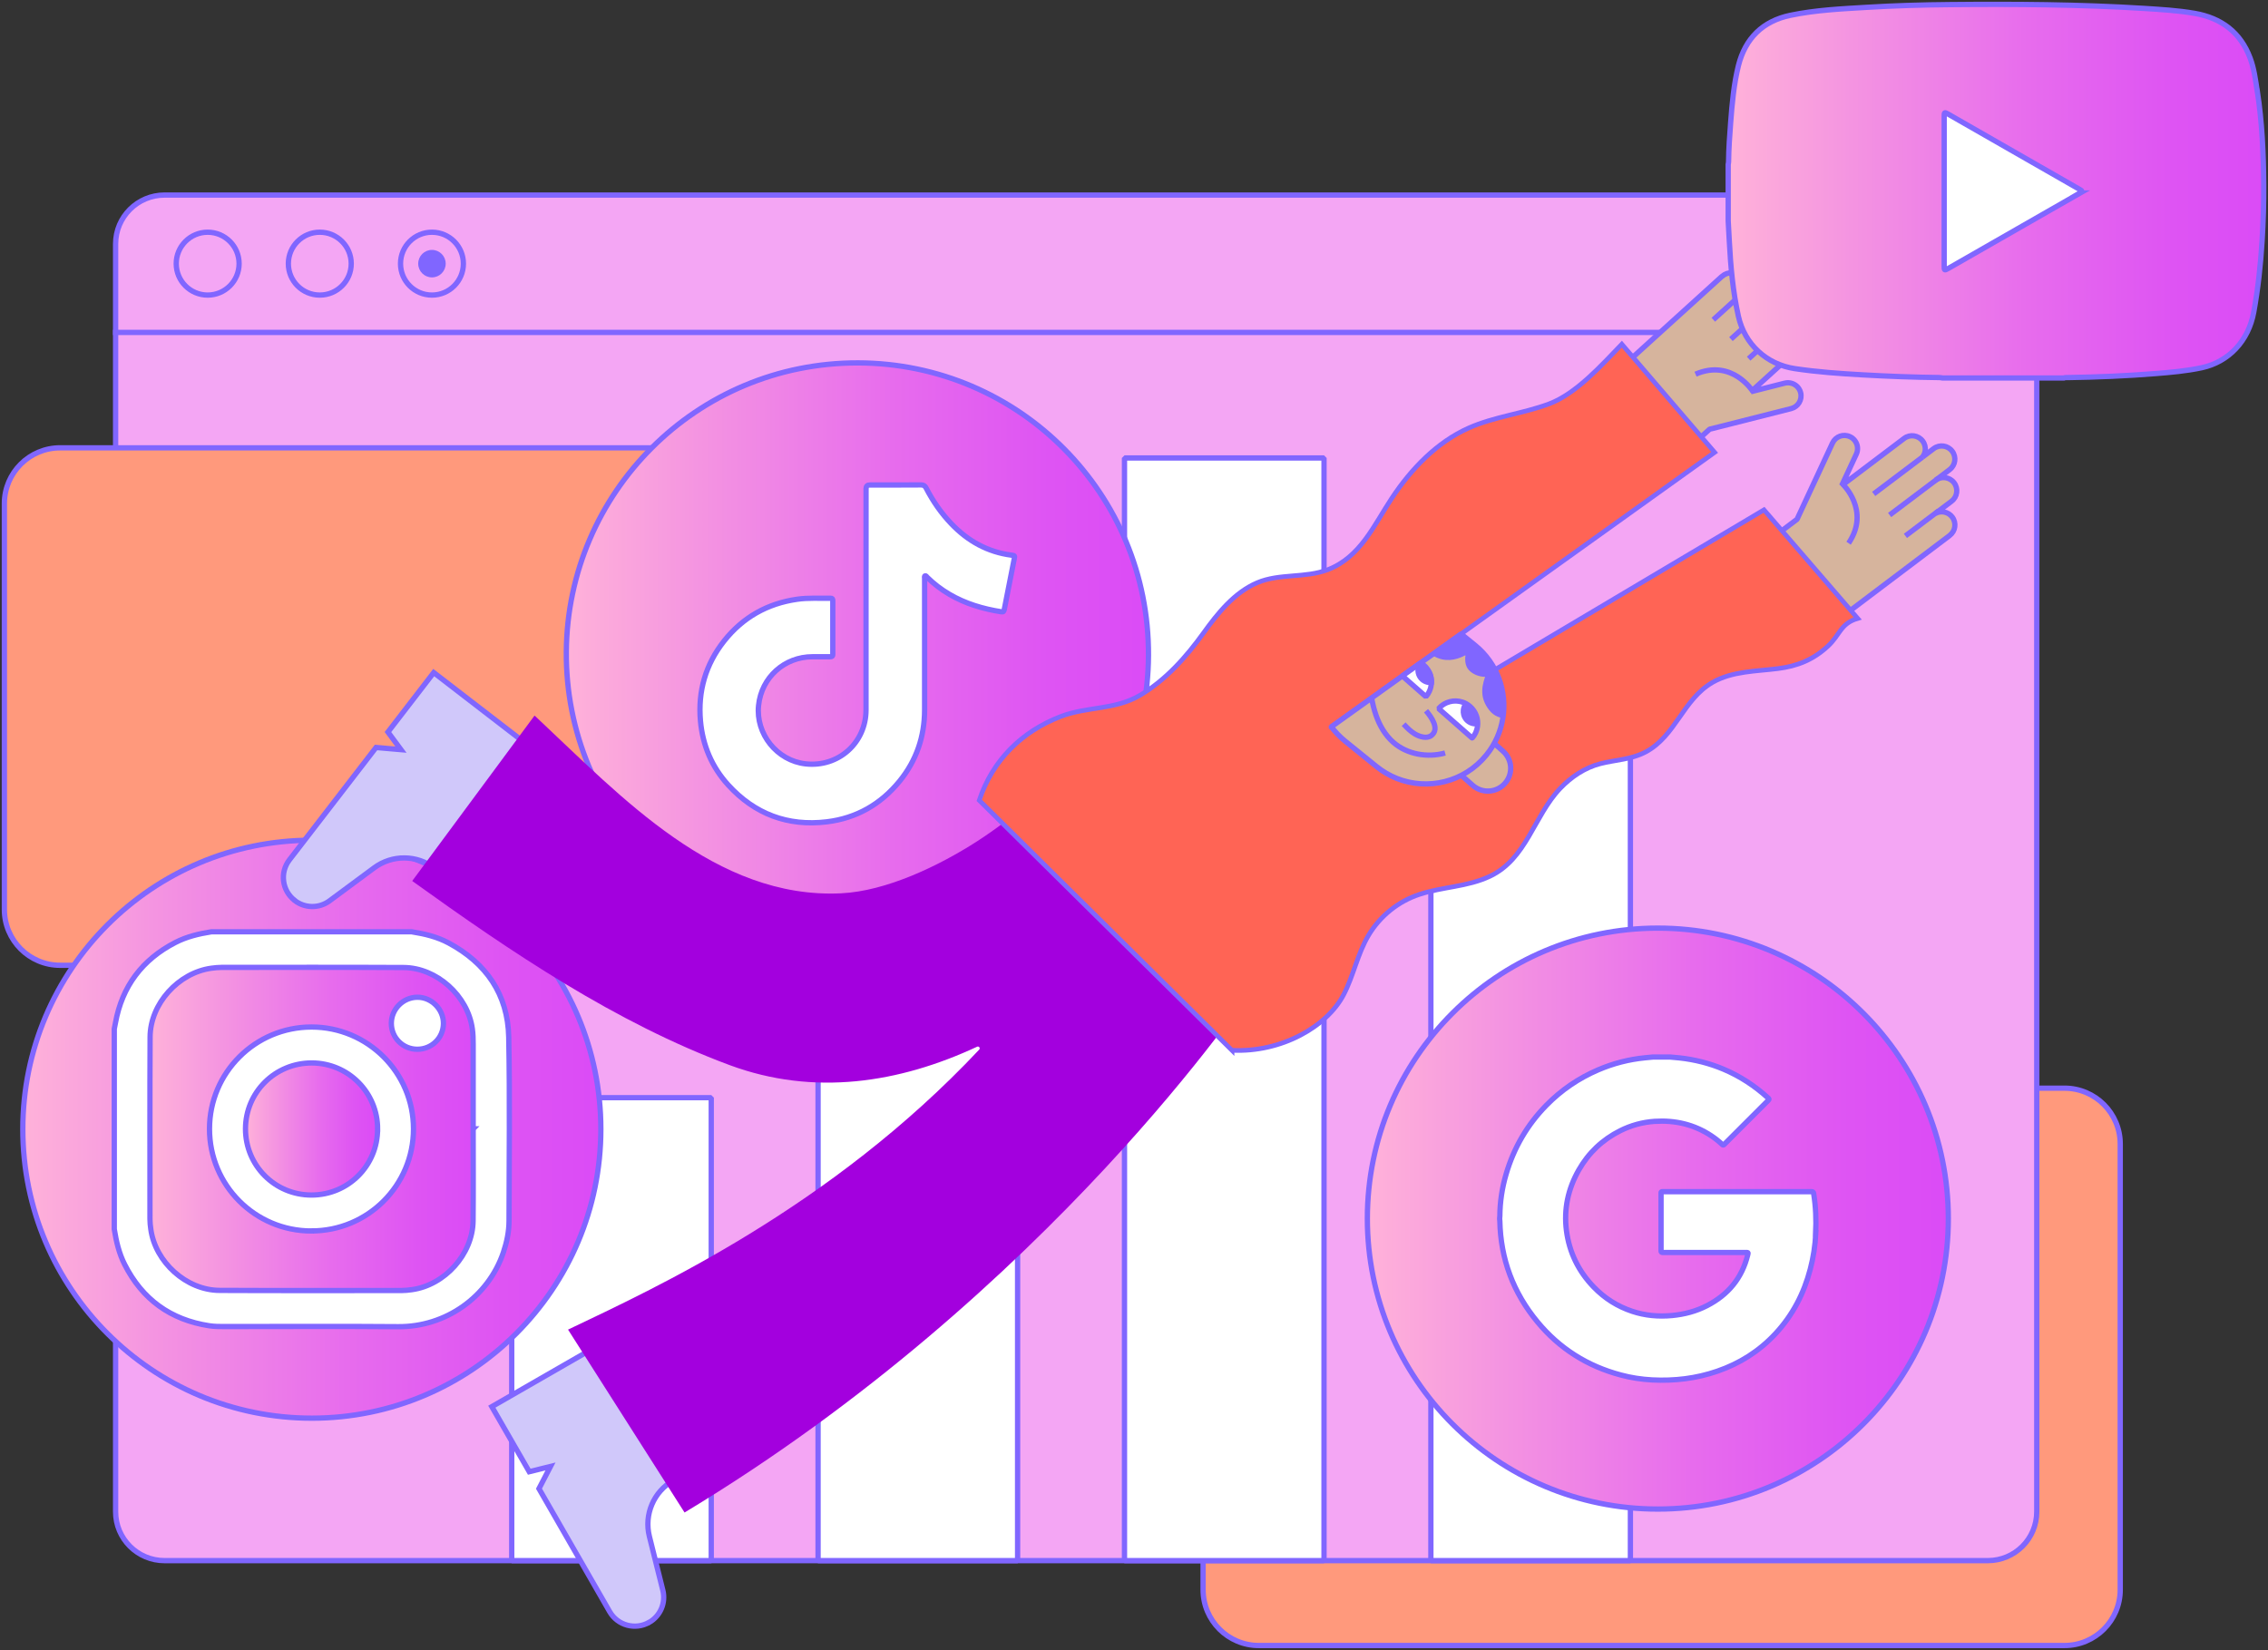
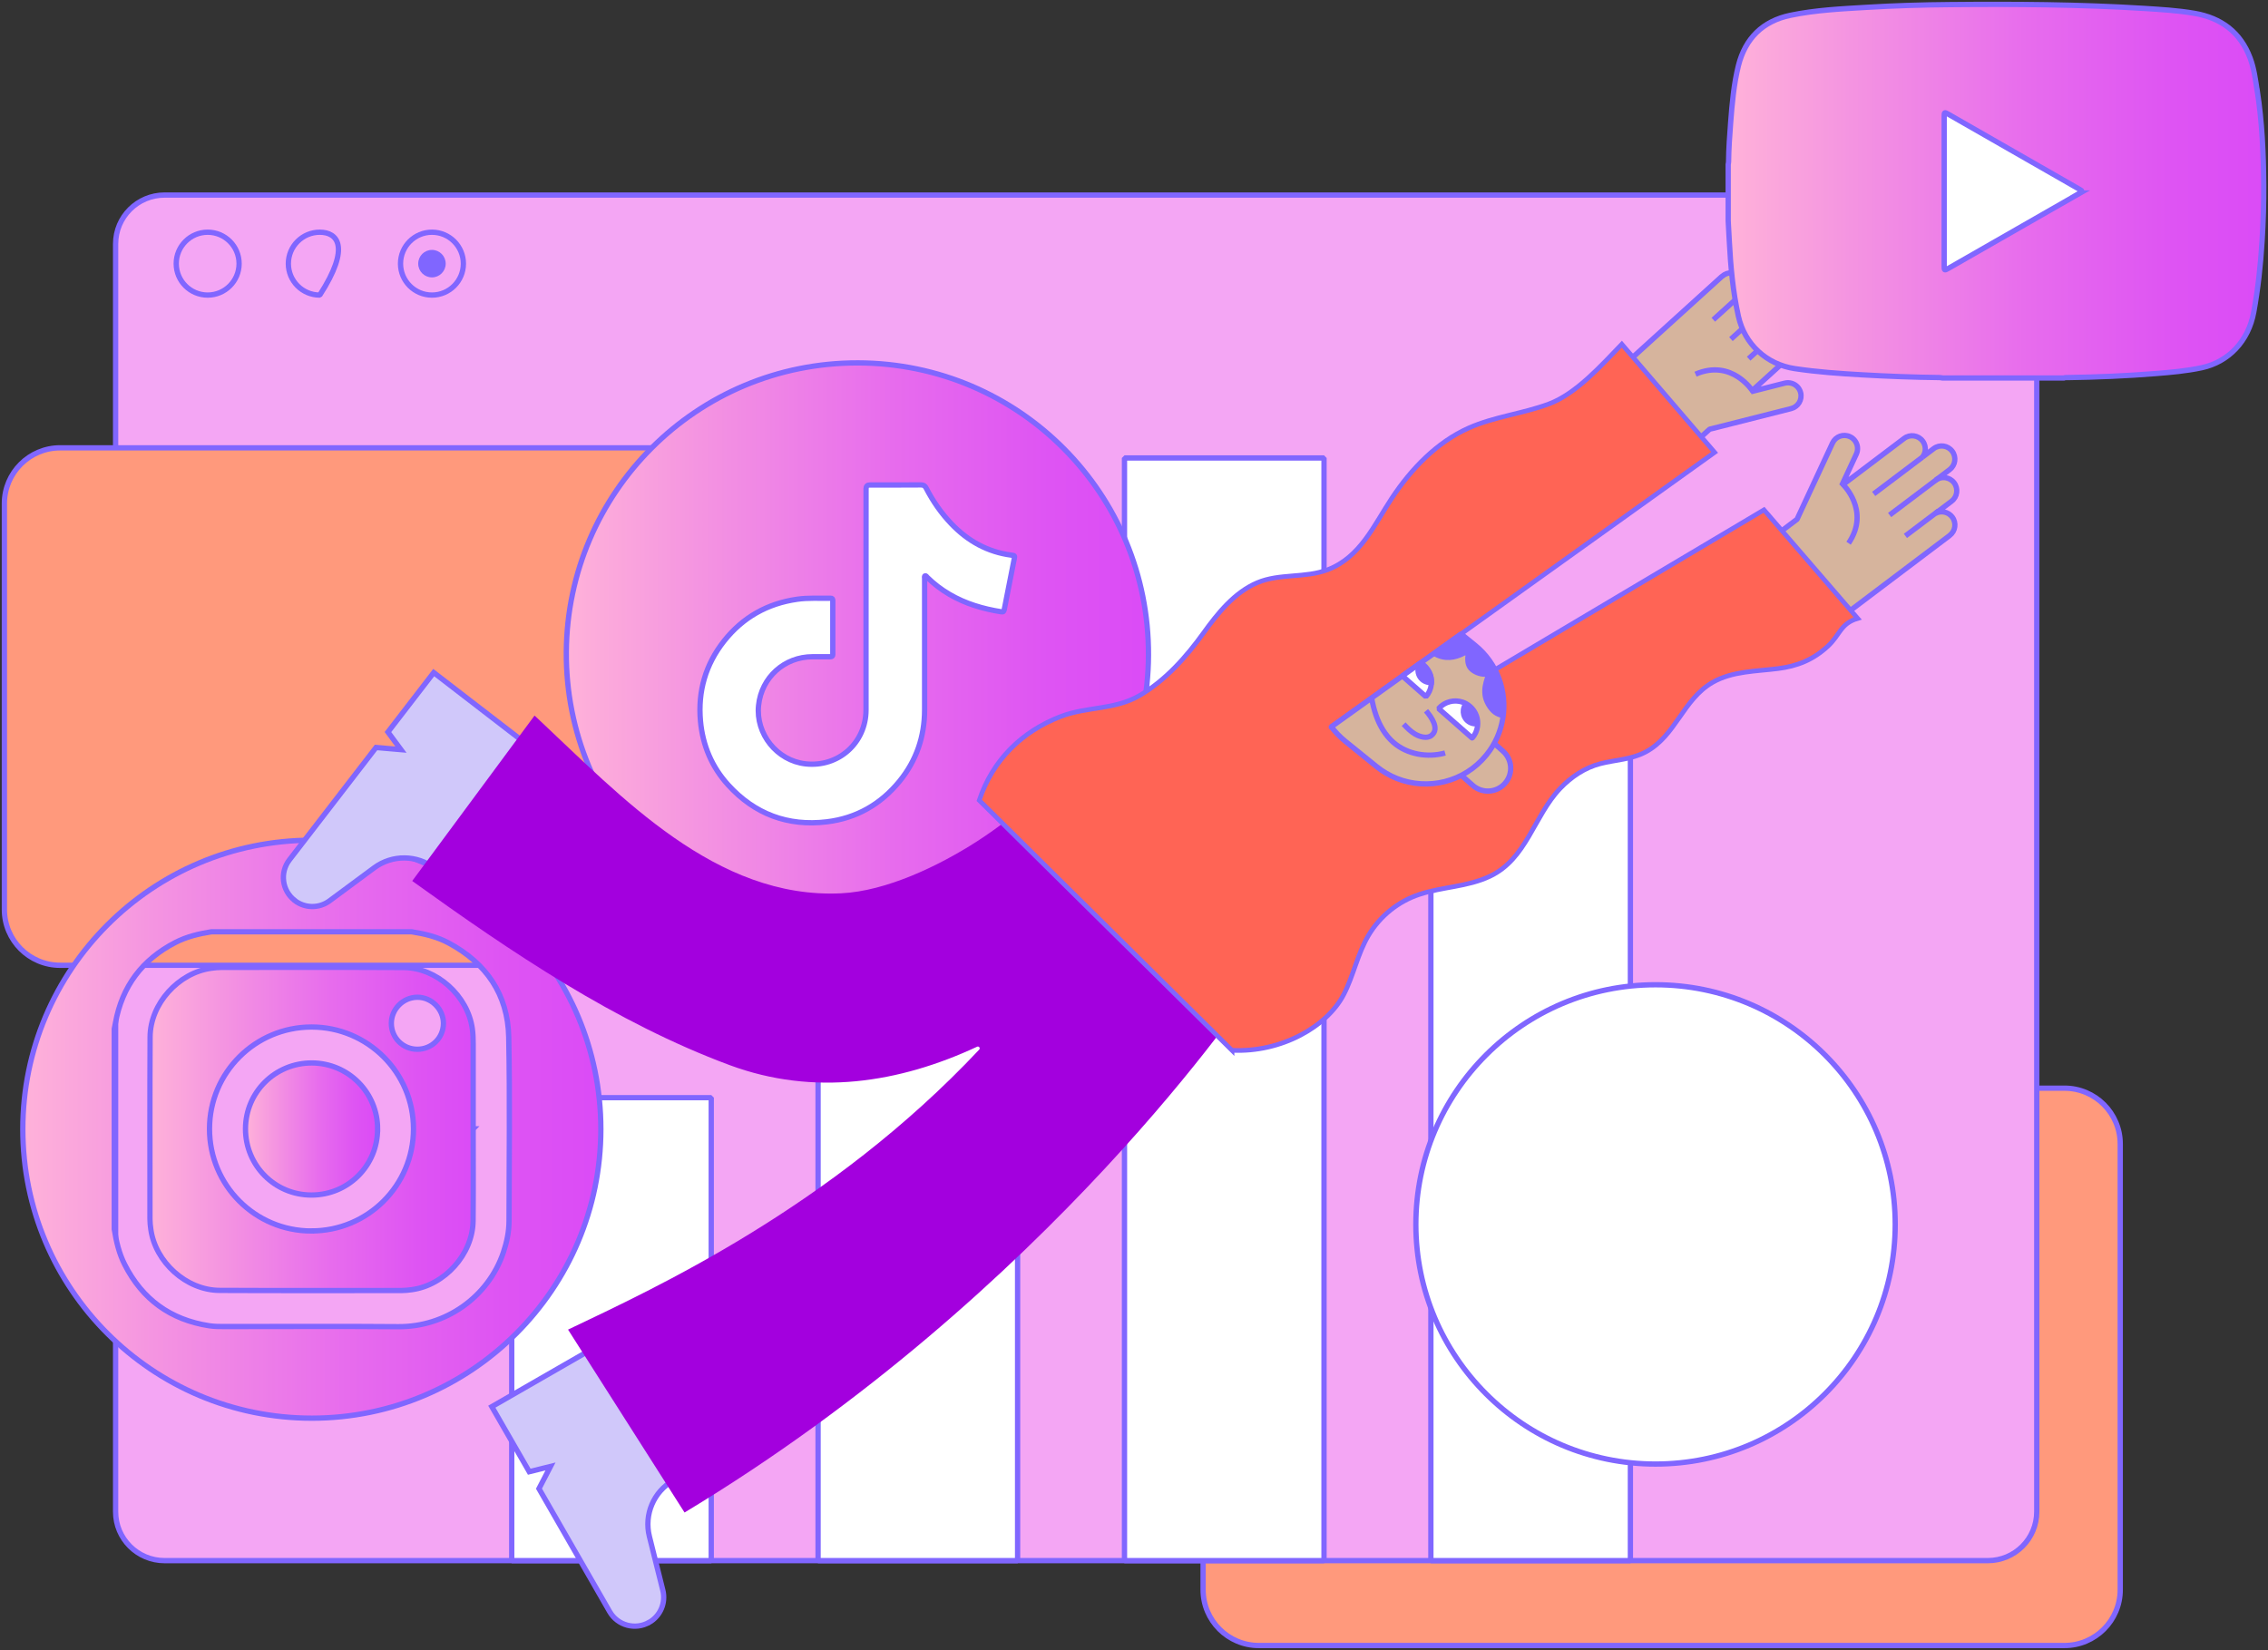
<svg xmlns="http://www.w3.org/2000/svg" width="518" height="377" viewBox="0 0 518 377" fill="none">
  <rect x="0" y="0" width="518" height="377" fill="#333333" stroke="none" />
  <path d="M471.501 375.873H287.531C280.491 375.873 274.781 370.163 274.781 363.123V261.313C274.781 254.273 280.491 248.562 287.531 248.562H471.501C478.541 248.562 484.251 254.273 484.251 261.313V363.123C484.251 370.163 478.541 375.873 471.501 375.873Z" fill="#FF997C" stroke="#8066FF" stroke-width="1.21" stroke-linejoin="bevel" />
  <path d="M465.186 55.723V345.313C465.186 351.483 460.186 356.483 454.016 356.483H37.586C31.416 356.483 26.406 351.483 26.406 345.313V55.723C26.406 49.553 31.416 44.553 37.586 44.553H454.006C460.176 44.553 465.176 49.563 465.176 55.723H465.186Z" fill="#F4A6F4" stroke="#8066FF" stroke-width="1.21" stroke-linejoin="bevel" />
  <path d="M162.445 250.732H116.875V356.482H162.445V250.732Z" fill="white" stroke="#8066FF" stroke-width="1.21" stroke-linejoin="bevel" />
  <path d="M232.414 156.522H186.844V356.482H232.414V156.522Z" fill="white" stroke="#8066FF" stroke-width="1.21" stroke-linejoin="bevel" />
  <path d="M302.398 104.612H256.828V356.482H302.398V104.612Z" fill="white" stroke="#8066FF" stroke-width="1.21" stroke-linejoin="bevel" />
  <path d="M372.375 170.822H326.805V356.482H372.375V170.822Z" fill="white" stroke="#8066FF" stroke-width="1.21" stroke-linejoin="bevel" />
  <path d="M378.115 334.422C408.347 334.422 432.855 309.914 432.855 279.682C432.855 249.45 408.347 224.942 378.115 224.942C347.883 224.942 323.375 249.45 323.375 279.682C323.375 309.914 347.883 334.422 378.115 334.422Z" fill="white" stroke="#8066FF" stroke-width="1.21" stroke-miterlimit="10" />
-   <path d="M378.647 212.003C341.997 212.003 312.297 241.713 312.297 278.353C312.297 314.993 341.997 344.703 378.647 344.703C415.297 344.703 444.987 314.993 444.987 278.353C444.987 241.713 415.287 212.003 378.647 212.003ZM414.717 281.743C414.577 284.493 414.167 287.203 413.467 289.873C412.017 295.463 409.427 300.443 405.477 304.683C401.777 308.653 397.327 311.463 392.197 313.223C387.377 314.883 382.417 315.463 377.337 315.203C374.917 315.073 372.527 314.713 370.187 314.083C362.567 312.063 356.187 308.043 351.157 301.963C345.627 295.283 342.727 287.593 342.557 278.893C342.557 278.753 342.527 278.613 342.517 278.473V278.223C342.527 278.093 342.557 277.963 342.557 277.833C342.577 274.543 343.067 271.323 343.997 268.173C345.757 262.183 348.807 256.933 353.177 252.473C356.597 248.983 360.557 246.283 365.047 244.363C368.467 242.903 372.027 241.983 375.717 241.623C376.307 241.563 376.897 241.513 377.487 241.453H381.477C382.177 241.513 382.867 241.563 383.557 241.643C387.047 242.023 390.407 242.863 393.637 244.223C397.427 245.823 400.807 248.043 403.837 250.813C404.017 250.973 404.127 251.083 403.887 251.323C400.517 254.673 397.157 258.033 393.807 261.403C393.627 261.583 393.517 261.593 393.337 261.413C392.577 260.683 391.737 260.033 390.857 259.443C386.927 256.833 382.577 255.843 377.897 256.143C375.137 256.333 372.507 257.053 370.037 258.293C365.987 260.323 362.827 263.323 360.587 267.253C358.137 271.553 357.137 276.183 357.767 281.103C358.417 286.093 360.527 290.403 364.027 294.013C366.497 296.563 369.417 298.413 372.787 299.533C375.757 300.523 378.807 300.783 381.917 300.493C384.727 300.223 387.397 299.523 389.907 298.223C394.707 295.743 397.867 291.943 399.167 286.663C399.307 286.093 399.297 286.093 398.727 286.093H380.097C379.977 286.093 379.857 286.093 379.727 286.093C379.477 286.103 379.367 285.983 379.377 285.743C379.377 285.663 379.377 285.583 379.377 285.503V272.773C379.377 272.653 379.377 272.543 379.377 272.443C379.387 272.283 379.467 272.193 379.627 272.203C379.757 272.203 379.887 272.203 380.027 272.203H404.677C407.697 272.203 410.717 272.203 413.747 272.203C414.057 272.203 414.187 272.303 414.227 272.603C414.717 275.623 414.837 278.683 414.677 281.753L414.717 281.743Z" fill="url(#paint0_linear_4382_6954)" stroke="#8066FF" stroke-width="1.21" stroke-miterlimit="10" />
-   <path d="M25.805 75.933H465.095" stroke="#8066FF" stroke-width="1.21" stroke-linejoin="bevel" />
  <path d="M157.03 220.493H13.75C6.71 220.493 1 214.783 1 207.743V115.043C1 108.003 6.71 102.293 13.75 102.293H157.03C164.07 102.293 169.78 108.003 169.78 115.043V207.753C169.78 214.793 164.07 220.503 157.03 220.503V220.493Z" fill="#FF997C" stroke="#8066FF" stroke-width="1.21" stroke-linejoin="bevel" />
-   <path d="M71.076 313.153C101.308 313.153 125.816 288.645 125.816 258.413C125.816 228.181 101.308 203.673 71.076 203.673C40.844 203.673 16.336 228.181 16.336 258.413C16.336 288.645 40.844 313.153 71.076 313.153Z" fill="white" stroke="#8066FF" stroke-width="1.21" stroke-miterlimit="10" />
  <path d="M86.24 257.893C86.24 266.263 79.51 272.983 71.13 272.973C62.76 272.973 56.06 266.223 56.07 257.843C56.09 249.483 62.84 242.783 71.23 242.803C79.55 242.823 86.25 249.563 86.25 257.893H86.24Z" fill="url(#paint1_linear_4382_6954)" stroke="#8066FF" stroke-width="1.21" stroke-miterlimit="10" />
  <path d="M108.07 257.873C108.07 251.383 108.07 244.913 108.07 238.423C108.07 237.283 108.04 236.143 107.88 235.003C106.85 227.473 99.75 221.033 92.17 221.003C78.33 220.933 64.48 220.973 50.64 220.973C49.84 220.973 49.06 221.063 48.28 221.163C40.75 222.183 34.31 229.283 34.28 236.873C34.21 250.743 34.26 264.623 34.25 278.483C34.25 279.253 34.34 280.003 34.44 280.753C35.45 288.283 42.57 294.723 50.15 294.753C63.99 294.823 77.84 294.773 91.68 294.783C92.47 294.783 93.25 294.703 94.04 294.593C101.58 293.573 107.97 286.473 108.05 278.883C108.12 271.873 108.07 264.863 108.07 257.853H108.09L108.07 257.873ZM71.1 281.183C58.25 281.173 47.84 270.733 47.85 257.863C47.85 245.013 58.29 234.593 71.15 234.593C84.01 234.593 94.43 245.013 94.44 257.863C94.44 270.763 84 281.193 71.1 281.173V281.183ZM95.31 239.673C92.02 239.673 89.38 237.033 89.38 233.753C89.38 230.513 92.06 227.813 95.31 227.793C98.55 227.763 101.31 230.543 101.28 233.803C101.25 237.083 98.6 239.683 95.3 239.673H95.31Z" fill="url(#paint2_linear_4382_6954)" stroke="#8066FF" stroke-width="1.21" stroke-miterlimit="10" />
  <path d="M71.221 191.923C34.761 191.923 5.211 221.483 5.211 257.933C5.211 294.383 34.761 323.943 71.221 323.943C107.681 323.943 137.231 294.383 137.231 257.933C137.231 221.483 107.681 191.923 71.221 191.923ZM116.261 278.853C116.261 281.343 115.751 283.743 114.961 286.093C111.491 296.313 101.731 303.133 90.971 303.043C77.751 302.933 64.521 303.013 51.301 303.013C50.131 303.013 48.961 303.013 47.791 302.833C38.951 301.473 32.511 296.813 28.471 288.833C27.181 286.293 26.551 283.563 26.101 280.773V235.023C26.191 234.563 26.281 234.103 26.371 233.643C27.901 225.263 32.511 219.173 40.061 215.283C42.641 213.953 45.431 213.293 48.271 212.843H94.031C96.971 213.303 99.841 213.983 102.481 215.403C111.051 220.003 115.991 227.153 116.191 236.903C116.471 250.883 116.271 264.873 116.261 278.863V278.853Z" fill="url(#paint3_linear_4382_6954)" stroke="#8066FF" stroke-width="1.21" stroke-miterlimit="10" />
  <path d="M192.185 204.182C222.417 204.182 246.925 179.674 246.925 149.442C246.925 119.21 222.417 94.702 192.185 94.702C161.953 94.702 137.445 119.21 137.445 149.442C137.445 179.674 161.953 204.182 192.185 204.182Z" fill="white" stroke="#8066FF" stroke-width="1.21" stroke-miterlimit="10" />
  <path d="M195.765 215.853C158.975 215.833 129.085 185.863 129.345 148.883C129.605 112.573 159.065 82.803 195.995 82.893C232.785 82.983 262.475 112.843 262.305 149.693C262.135 186.473 232.265 215.883 195.765 215.863V215.853ZM197.795 137.173V162.153C197.795 169.683 191.475 175.323 183.985 174.483C177.465 173.753 172.565 167.643 173.255 161.123C173.925 154.723 179.155 150.013 185.585 150.013C186.945 150.013 188.295 150.013 189.655 150.013C190.035 150.013 190.205 149.893 190.205 149.493C190.205 145.383 190.205 141.283 190.205 137.173C190.205 136.823 190.095 136.643 189.715 136.653C187.155 136.703 184.595 136.513 182.055 136.883C175.235 137.863 169.635 141.033 165.375 146.423C161.155 151.763 159.375 157.903 159.985 164.693C160.485 170.253 162.575 175.193 166.325 179.313C172.365 185.943 179.925 188.793 188.835 187.723C195.605 186.903 201.165 183.713 205.465 178.433C209.305 173.713 211.165 168.253 211.175 162.173C211.185 152.143 211.175 142.113 211.175 132.093C211.175 131.903 211.055 131.613 211.305 131.533C211.495 131.473 211.615 131.723 211.745 131.853C213.275 133.363 214.975 134.653 216.825 135.743C220.505 137.903 224.505 139.083 228.695 139.743C229.225 139.833 229.295 139.583 229.375 139.183C230.125 135.343 230.885 131.503 231.645 127.663C231.785 126.933 231.785 126.913 231.025 126.813C225.565 126.103 221.055 123.583 217.285 119.643C214.955 117.213 213.065 114.463 211.525 111.483C211.255 110.963 210.935 110.763 210.335 110.763C206.435 110.793 202.545 110.783 198.645 110.783C198.085 110.783 197.805 111.066 197.805 111.633C197.795 120.153 197.795 128.673 197.795 137.183V137.173Z" fill="url(#paint4_linear_4382_6954)" stroke="#8066FF" stroke-width="1.21" stroke-miterlimit="10" />
  <path d="M148.268 370.572C145.108 372.392 141.068 371.302 139.248 368.142L123.098 340.042L125.728 334.972L120.878 336.172L112.328 321.312L136.218 307.572L153.748 338.182C149.288 340.742 147.068 345.962 148.318 350.952L151.388 363.252C152.108 366.112 150.828 369.112 148.278 370.582L148.268 370.572Z" fill="#D0C8FA" stroke="#8066FF" stroke-width="1.21" stroke-miterlimit="10" />
  <path d="M67.302 205.673C64.412 203.443 63.872 199.303 66.102 196.413L85.882 170.743L91.572 171.233L88.602 167.213L99.062 153.633L120.892 170.453L99.322 198.363C95.242 195.223 89.582 195.173 85.452 198.233L75.262 205.773C72.892 207.533 69.642 207.503 67.302 205.693V205.673Z" fill="#D0C8FA" stroke="#8066FF" stroke-width="1.21" stroke-miterlimit="10" />
  <path d="M445.307 122.313L420.628 140.943L406.188 121.823L410.467 118.593C410.497 118.483 410.548 118.373 410.598 118.263L418.538 101.193C419.238 99.693 421.017 99.043 422.517 99.743C422.977 99.953 423.357 100.273 423.647 100.653C424.297 101.503 424.457 102.683 423.977 103.723L420.628 110.923L434.897 100.143C436.227 99.143 438.117 99.403 439.117 100.733C439.617 101.393 439.807 102.203 439.697 102.963C439.627 103.483 439.408 103.993 439.068 104.423L441.647 102.473C442.977 101.473 444.867 101.733 445.867 103.063C446.367 103.723 446.557 104.533 446.447 105.293C446.347 106.053 445.937 106.773 445.277 107.283L442.087 109.693C443.417 108.693 445.307 108.953 446.307 110.283C446.807 110.943 446.997 111.753 446.887 112.513C446.787 113.283 446.377 114.003 445.717 114.503L442.047 117.273C443.337 116.573 444.968 116.903 445.878 118.103C446.378 118.763 446.567 119.573 446.457 120.333C446.357 121.093 445.948 121.813 445.288 122.313H445.307Z" fill="#D6B49D" stroke="#8066FF" stroke-width="1.21" stroke-linejoin="bevel" />
  <path d="M439.068 104.423L427.938 112.823" stroke="#8066FF" stroke-width="1.21" stroke-linejoin="bevel" />
  <path d="M442.708 109.242L431.578 117.642" stroke="#8066FF" stroke-width="1.21" stroke-linejoin="bevel" />
  <path d="M442.777 116.683L435.188 122.413" stroke="#8066FF" stroke-width="1.21" stroke-linejoin="bevel" />
  <path d="M420.797 110.513C420.797 110.513 427.297 116.563 422.207 124.083L420.797 110.513Z" fill="#D6B49D" />
  <path d="M420.797 110.513C420.797 110.513 427.297 116.563 422.207 124.083" stroke="#8066FF" stroke-width="1.21" stroke-linejoin="bevel" />
  <path d="M393.306 63.112L370.406 83.882L386.506 101.632L390.486 98.022C390.606 98.002 390.716 97.992 390.836 97.952L409.086 93.332C410.686 92.922 411.666 91.292 411.256 89.692C411.136 89.202 410.886 88.762 410.576 88.412C409.856 87.622 408.726 87.242 407.616 87.522L399.916 89.472L413.166 77.452C414.396 76.332 414.496 74.432 413.376 73.192C412.816 72.572 412.066 72.242 411.296 72.212C410.766 72.182 410.226 72.302 409.746 72.552L412.146 70.372C413.386 69.252 413.476 67.352 412.356 66.112C411.796 65.492 411.036 65.162 410.276 65.132C409.506 65.092 408.726 65.352 408.106 65.912L405.146 68.592C406.376 67.472 406.476 65.572 405.356 64.332C404.796 63.722 404.046 63.382 403.276 63.352C402.506 63.312 401.716 63.572 401.106 64.132L397.706 67.222C398.626 66.092 398.616 64.422 397.606 63.302C397.046 62.682 396.286 62.352 395.526 62.322C394.766 62.282 393.976 62.542 393.366 63.102L393.306 63.112Z" fill="#D6B49D" stroke="#8066FF" stroke-width="1.21" stroke-linejoin="bevel" />
  <path d="M409.713 72.562L399.383 81.933" stroke="#8066FF" stroke-width="1.21" stroke-linejoin="bevel" />
  <path d="M405.666 68.103L395.336 77.463" stroke="#8066FF" stroke-width="1.21" stroke-linejoin="bevel" />
  <path d="M398.352 66.643L391.312 73.033" stroke="#8066FF" stroke-width="1.21" stroke-linejoin="bevel" />
  <path d="M400.33 89.383C400.33 89.383 395.6 81.863 387.25 85.473L400.33 89.383Z" fill="#D6B49D" />
  <path d="M400.33 89.383C400.33 89.383 395.6 81.863 387.25 85.473" stroke="#8066FF" stroke-width="1.21" stroke-linejoin="bevel" />
  <path d="M285.798 225.992C285.798 225.992 239.928 295.112 156.348 345.492L129.738 303.712C149.328 294.352 189.618 275.972 223.648 239.752C223.958 239.422 223.578 238.902 223.168 239.092C205.428 247.362 185.938 250.462 166.608 243.282C140.578 233.612 116.688 217.452 94.148 201.232C94.148 201.232 122.078 163.452 122.088 163.452L122.798 164.112C141.818 181.932 163.518 205.412 192.088 204.052C202.428 203.562 214.448 197.782 223.148 192.182C231.848 186.582 239.488 179.522 247.088 172.492C250.458 175.042 253.078 178.352 255.698 181.672C257.538 183.992 259.168 186.482 261.118 188.712C264.868 192.962 269.498 196.552 274.248 199.632C272.248 201.492 270.268 203.382 268.288 205.282L285.788 225.982L285.798 225.992Z" fill="#A300DE" />
  <path d="M281.386 239.923L223.656 182.813C226.706 173.633 233.356 167.093 242.286 163.653C248.256 161.363 254.646 162.183 260.326 158.843C266.256 155.353 270.916 150.083 274.886 144.573C278.116 140.083 281.926 135.313 287.166 133.093C292.266 130.933 298.106 132.113 303.296 130.113C310.736 127.233 313.816 119.933 317.906 113.763C322.286 107.153 328.136 101.013 335.466 97.753C341.326 95.153 347.796 94.493 353.776 92.263C360.026 89.923 365.826 83.383 370.416 78.623L391.616 103.333L304.016 166.063V166.093L310.566 171.313L402.886 116.463L424.286 141.263C420.276 142.463 420.326 144.993 417.406 147.673C414.106 150.703 410.506 152.163 406.046 152.723C401.076 153.353 395.636 153.303 391.156 155.863C384.366 159.763 382.726 168.143 375.826 171.783C372.566 173.503 368.986 173.563 365.516 174.443C361.976 175.343 358.806 177.493 356.306 180.123C350.296 186.453 348.666 196.223 340.246 200.183C335.116 202.593 329.506 202.543 324.176 204.303C319.356 205.893 315.206 209.243 312.596 213.593C310.036 217.883 309.166 222.823 306.876 227.213C303.076 234.513 292.616 240.473 281.386 239.913V239.923Z" fill="#FF6455" stroke="#8066FF" stroke-width="1.07" stroke-miterlimit="10" />
  <path d="M336.367 179.393L320.267 165.183C318.107 163.273 317.897 159.983 319.807 157.823C321.717 155.663 325.007 155.453 327.167 157.363L343.267 171.573C345.427 173.483 345.637 176.773 343.727 178.933C341.827 181.093 338.527 181.303 336.367 179.393Z" fill="#D6B49D" stroke="#8066FF" stroke-width="1.21" stroke-linejoin="bevel" />
  <path d="M343.238 164.053C342.768 167.043 341.518 169.953 339.478 172.463C334.438 178.683 326.078 180.623 319.008 177.803C317.378 177.153 315.818 176.243 314.378 175.083L307.178 169.253C305.988 168.283 304.948 167.193 304.078 166.013L320.568 154.203L322.128 153.083L325.238 150.863L325.868 150.413L333.698 144.803L336.858 147.363C341.998 151.523 344.218 157.953 343.248 164.043L343.238 164.053Z" fill="#D6B49D" stroke="#8066FF" stroke-width="1.21" stroke-linejoin="bevel" />
  <path d="M336.23 168.583L328.57 161.853C329.97 160.263 332.15 159.743 334.04 160.383C334.66 160.593 335.24 160.923 335.77 161.383C337.11 162.563 337.69 164.293 337.45 165.953C337.32 166.903 336.91 167.823 336.24 168.583H336.23Z" fill="white" stroke="#8066FF" stroke-width="1.21" stroke-linejoin="bevel" />
  <path d="M337.844 165.843C336.794 166.103 335.644 165.853 334.774 165.093C333.364 163.853 333.214 161.703 334.434 160.283C335.054 160.493 335.634 160.823 336.164 161.283C337.504 162.463 338.084 164.193 337.844 165.853V165.843Z" fill="#8066FF" />
  <path d="M326.879 156.502C326.749 157.442 326.349 158.362 325.669 159.132L320.289 154.402L320.569 154.202L322.129 153.082L322.679 152.692L324.479 151.402C324.729 151.552 324.969 151.732 325.199 151.932C326.539 153.112 327.119 154.842 326.869 156.492L326.879 156.502Z" fill="white" stroke="#8066FF" stroke-width="1.21" stroke-linejoin="bevel" />
  <path d="M327.501 156.412C326.451 156.672 325.301 156.422 324.431 155.662C323.531 154.872 323.141 153.712 323.301 152.612L325.101 151.322C325.351 151.472 325.591 151.652 325.821 151.852C327.161 153.032 327.741 154.762 327.491 156.412H327.501Z" fill="#8066FF" />
  <path d="M325.696 162.353C326.826 163.673 328.906 166.463 326.926 168.003C325.896 168.803 324.236 168.283 323.216 167.693C322.206 167.113 321.386 166.263 320.586 165.413" stroke="#8066FF" stroke-width="1.21" stroke-miterlimit="10" />
  <path d="M330.056 172.002C326.016 173.112 321.396 172.332 318.246 169.582C316.376 167.952 315.096 165.722 314.276 163.382C313.826 162.092 313.506 160.752 313.266 159.402" stroke="#8066FF" stroke-width="1.21" stroke-miterlimit="10" />
  <path d="M343.236 164.053C342.426 163.903 341.646 163.603 341.006 163.093C339.816 162.163 338.776 160.323 338.596 158.813C338.416 157.313 338.666 156.153 339.186 154.593C337.926 154.643 336.356 154.013 335.506 153.093C334.656 152.163 334.546 150.923 334.706 149.673C332.346 150.913 329.966 151.223 327.616 149.953C327.266 149.763 326.186 150.483 325.836 150.413L333.666 144.803L336.826 147.363C341.966 151.523 344.186 157.953 343.216 164.043L343.236 164.053Z" fill="#8066FF" />
  <path d="M495.31 15.223H419.43V70.343H495.31V15.223Z" fill="white" />
  <path d="M515.531 20.763C515.141 18.233 514.821 15.673 513.921 13.263C511.711 7.363 507.311 4.093 501.201 3.043C497.391 2.383 493.541 2.173 489.691 1.923C474.921 1.003 460.131 0.913 445.351 1.053C439.031 1.103 432.711 1.293 426.411 1.673C420.551 2.023 414.661 2.293 408.891 3.503C402.591 4.823 398.611 8.783 397.051 14.983C395.991 19.253 395.601 23.653 395.271 28.043C395.041 31.013 394.831 33.983 394.801 36.953C394.801 37.153 394.741 37.363 394.711 37.563V50.453C394.801 52.023 394.891 53.593 394.971 55.173C395.271 60.913 395.791 66.633 397.041 72.243C398.461 78.623 403.461 83.233 409.921 84.203C415.051 84.973 420.211 85.333 425.371 85.623C431.231 85.953 437.111 86.183 442.981 86.243C443.211 86.243 443.441 86.303 443.671 86.343H471.341C471.691 86.213 472.061 86.243 472.421 86.243C479.051 86.143 485.671 85.863 492.281 85.333C495.821 85.053 499.351 84.743 502.831 84.003C509.051 82.673 513.541 77.853 514.741 71.333C515.731 65.933 516.311 60.483 516.651 55.003C516.921 50.713 517.051 46.423 517.021 42.123C516.971 34.973 516.641 27.843 515.551 20.763H515.531ZM475.081 44.083C472.831 45.353 470.581 46.653 468.341 47.943C460.561 52.393 452.801 56.833 445.021 61.293C444.071 61.833 444.041 61.813 444.041 60.703V26.613C444.041 25.603 444.091 25.573 444.951 26.063C454.861 31.733 464.761 37.413 474.671 43.083C474.811 43.163 474.941 43.253 475.071 43.313C475.611 43.573 475.581 43.793 475.071 44.083H475.081Z" fill="url(#paint5_linear_4382_6954)" stroke="#8066FF" stroke-width="1.21" stroke-miterlimit="10" />
  <path d="M47.43 67.403C51.395 67.403 54.61 64.188 54.61 60.223C54.61 56.258 51.395 53.043 47.43 53.043C43.465 53.043 40.25 56.258 40.25 60.223C40.25 64.188 43.465 67.403 47.43 67.403Z" fill="#F4A6F4" stroke="#8066FF" stroke-width="1.21" stroke-linejoin="bevel" />
-   <path d="M73.039 67.403C77.005 67.403 80.219 64.188 80.219 60.223C80.219 56.258 77.005 53.043 73.039 53.043C69.074 53.043 65.859 56.258 65.859 60.223C65.859 64.188 69.074 67.403 73.039 67.403Z" fill="#F4A6F4" stroke="#8066FF" stroke-width="1.21" stroke-linejoin="bevel" />
+   <path d="M73.039 67.403C80.219 56.258 77.005 53.043 73.039 53.043C69.074 53.043 65.859 56.258 65.859 60.223C65.859 64.188 69.074 67.403 73.039 67.403Z" fill="#F4A6F4" stroke="#8066FF" stroke-width="1.21" stroke-linejoin="bevel" />
  <path d="M98.657 67.403C102.622 67.403 105.837 64.188 105.837 60.223C105.837 56.258 102.622 53.043 98.657 53.043C94.691 53.043 91.477 56.258 91.477 60.223C91.477 64.188 94.691 67.403 98.657 67.403Z" fill="#F4A6F4" stroke="#8066FF" stroke-width="1.21" stroke-linejoin="bevel" />
  <path d="M98.656 63.363C100.39 63.363 101.796 61.957 101.796 60.223C101.796 58.489 100.39 57.083 98.656 57.083C96.921 57.083 95.516 58.489 95.516 60.223C95.516 61.957 96.921 63.363 98.656 63.363Z" fill="#8066FF" />
  <defs>
    <linearGradient id="paint0_linear_4382_6954" x1="312.297" y1="278.343" x2="444.987" y2="278.343" gradientUnits="userSpaceOnUse">
      <stop stop-color="#FFB2D9" />
      <stop offset="0.23" stop-color="#F494E1" />
      <stop offset="0.56" stop-color="#E76CED" />
      <stop offset="0.83" stop-color="#DE54F3" />
      <stop offset="1" stop-color="#DB4BF6" />
    </linearGradient>
    <linearGradient id="paint1_linear_4382_6954" x1="56.06" y1="257.893" x2="86.24" y2="257.893" gradientUnits="userSpaceOnUse">
      <stop stop-color="#FFB2D9" />
      <stop offset="0.23" stop-color="#F494E1" />
      <stop offset="0.56" stop-color="#E76CED" />
      <stop offset="0.83" stop-color="#DE54F3" />
      <stop offset="1" stop-color="#DB4BF6" />
    </linearGradient>
    <linearGradient id="paint2_linear_4382_6954" x1="34.23" y1="257.883" x2="108.07" y2="257.883" gradientUnits="userSpaceOnUse">
      <stop stop-color="#FFB2D9" />
      <stop offset="0.23" stop-color="#F494E1" />
      <stop offset="0.56" stop-color="#E76CED" />
      <stop offset="0.83" stop-color="#DE54F3" />
      <stop offset="1" stop-color="#DB4BF6" />
    </linearGradient>
    <linearGradient id="paint3_linear_4382_6954" x1="5.211" y1="257.933" x2="137.231" y2="257.933" gradientUnits="userSpaceOnUse">
      <stop stop-color="#FFB2D9" />
      <stop offset="0.23" stop-color="#F494E1" />
      <stop offset="0.56" stop-color="#E76CED" />
      <stop offset="0.83" stop-color="#DE54F3" />
      <stop offset="1" stop-color="#DB4BF6" />
    </linearGradient>
    <linearGradient id="paint4_linear_4382_6954" x1="129.345" y1="149.373" x2="262.305" y2="149.373" gradientUnits="userSpaceOnUse">
      <stop stop-color="#FFB2D9" />
      <stop offset="0.23" stop-color="#F494E1" />
      <stop offset="0.56" stop-color="#E76CED" />
      <stop offset="0.83" stop-color="#DE54F3" />
      <stop offset="1" stop-color="#DB4BF6" />
    </linearGradient>
    <linearGradient id="paint5_linear_4382_6954" x1="394.701" y1="43.673" x2="517.001" y2="43.673" gradientUnits="userSpaceOnUse">
      <stop stop-color="#FFB2D9" />
      <stop offset="0.23" stop-color="#F494E1" />
      <stop offset="0.56" stop-color="#E76CED" />
      <stop offset="0.83" stop-color="#DE54F3" />
      <stop offset="1" stop-color="#DB4BF6" />
    </linearGradient>
  </defs>
</svg>